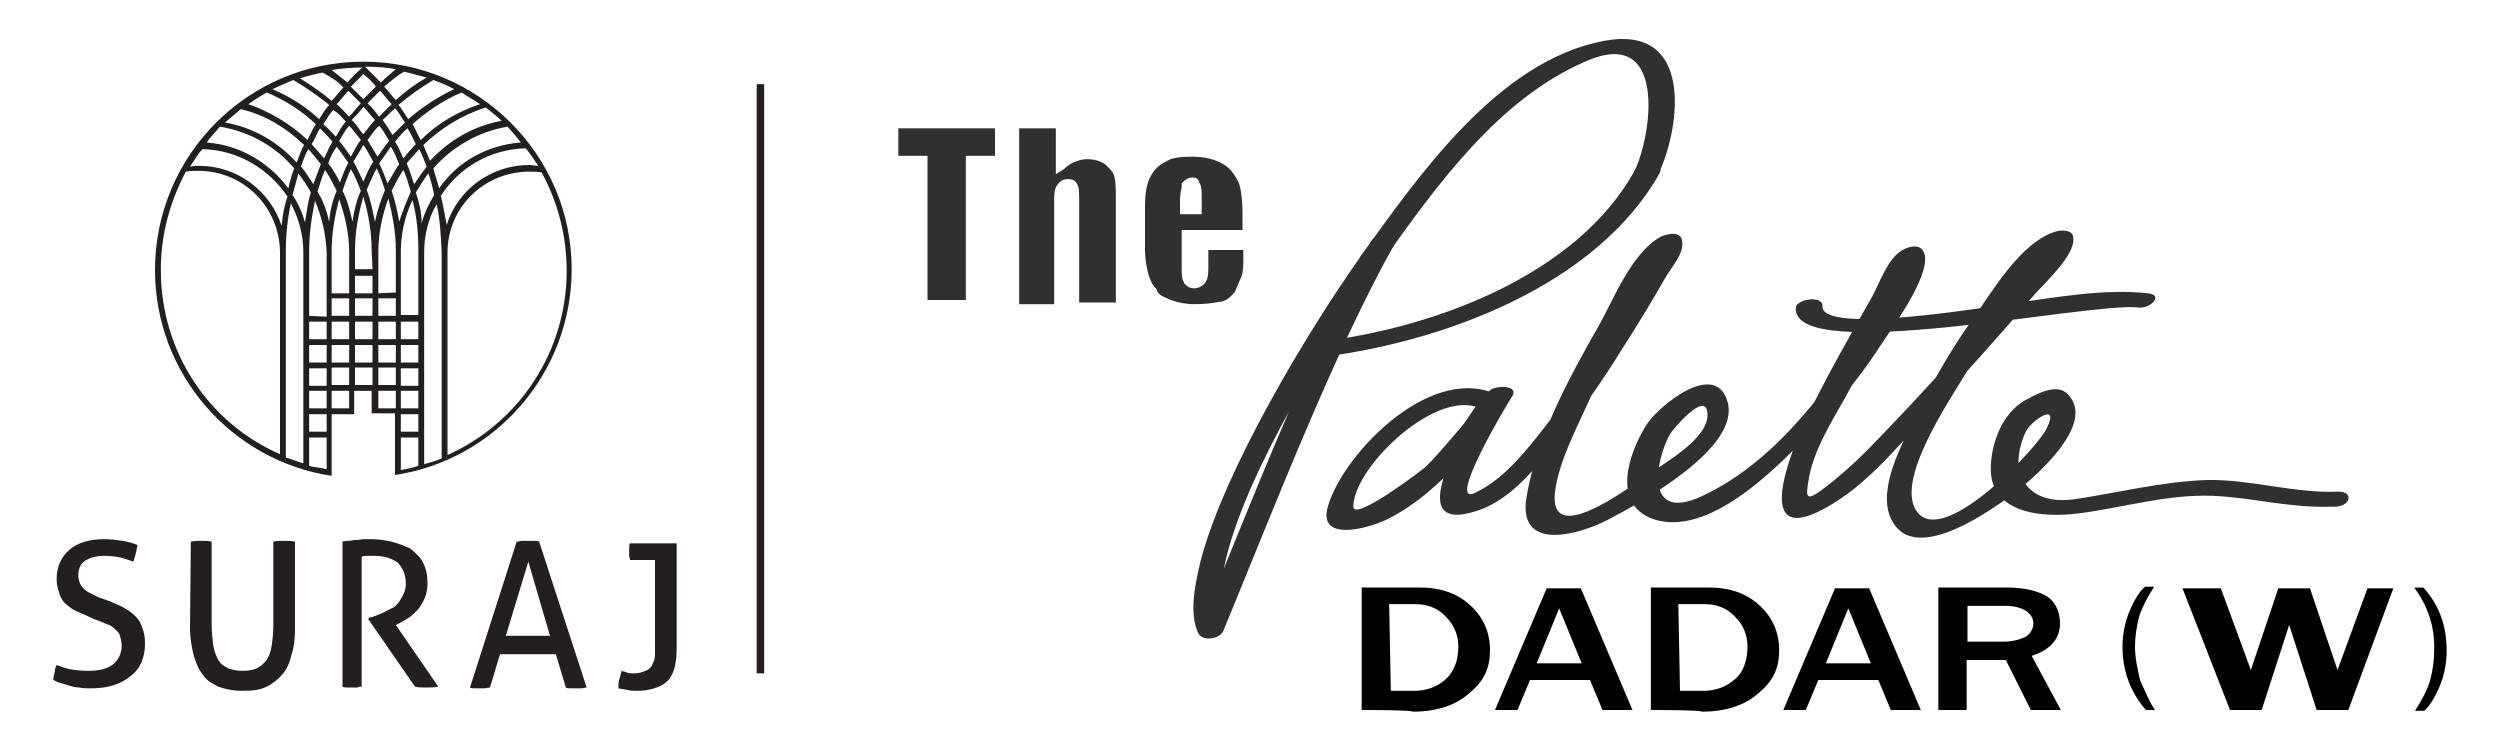
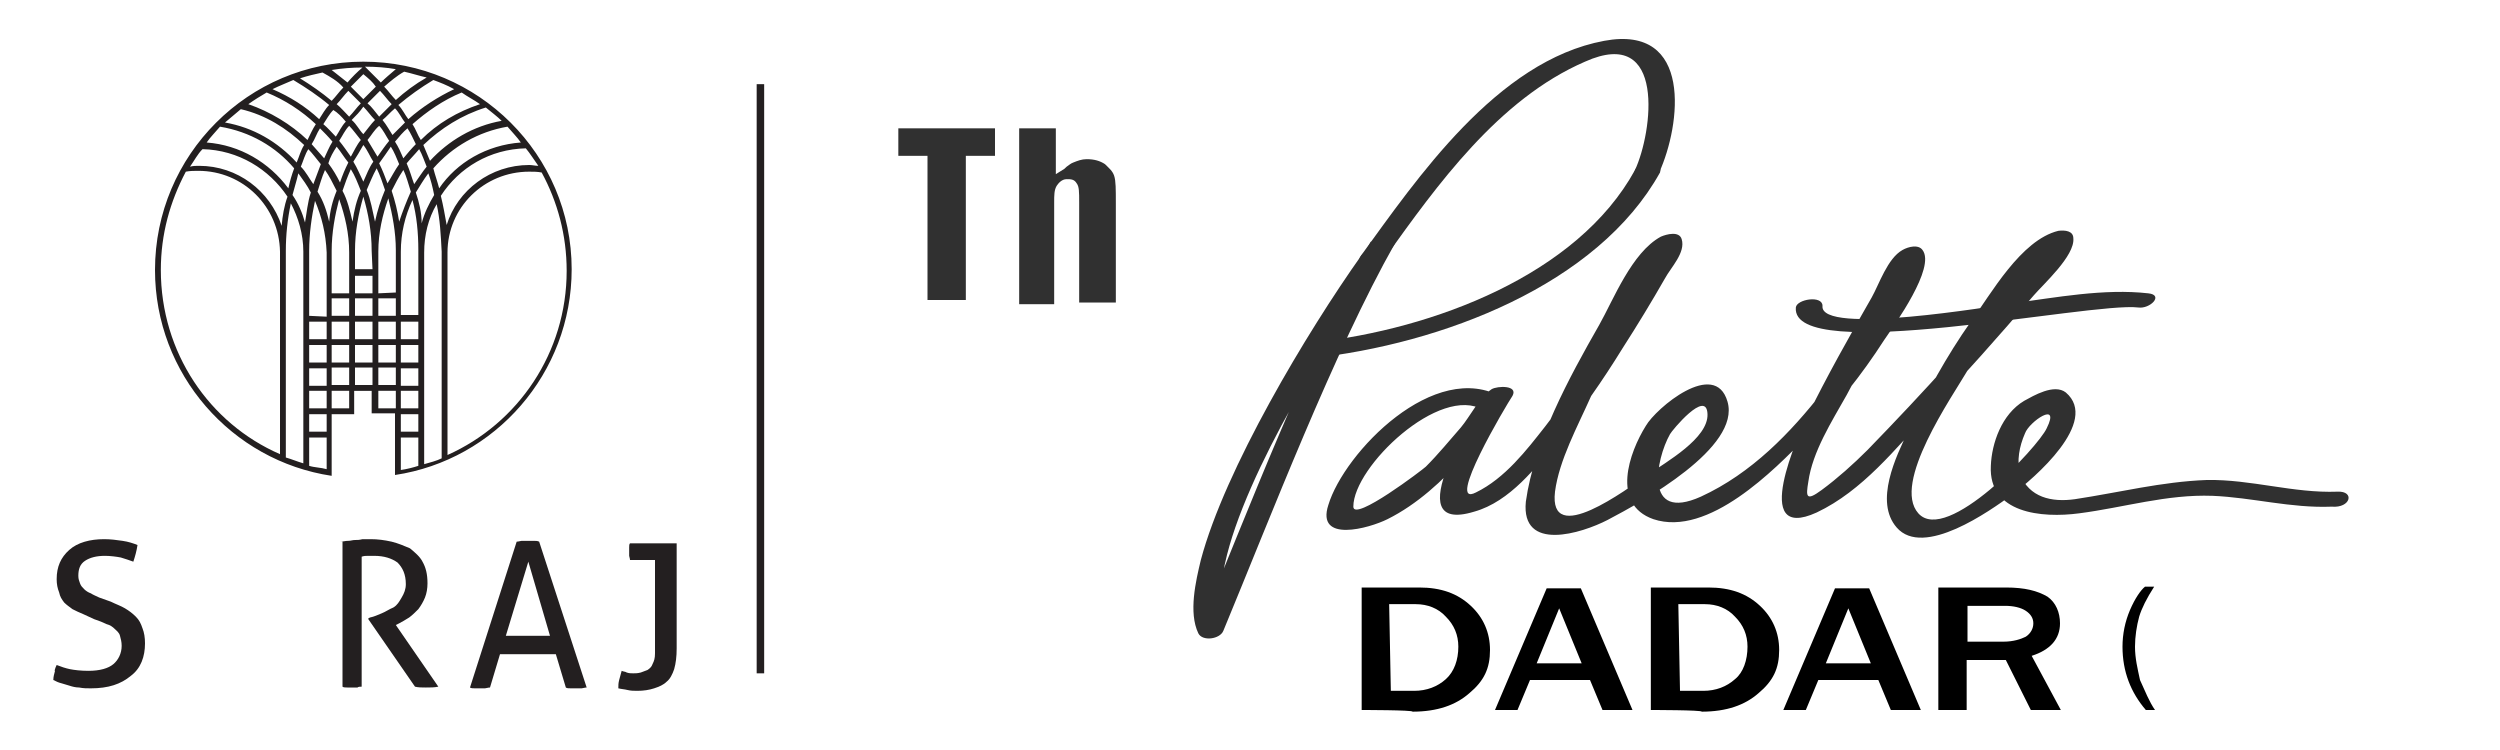
<svg xmlns="http://www.w3.org/2000/svg" version="1.1" id="Layer_1" x="0px" y="0px" viewBox="0 0 300 90" style="enable-background:new 0 0 300 90;" xml:space="preserve">
  <style type="text/css">
	.st0{fill:#303030;}
	.st1{fill:#231F20;}
</style>
  <g>
    <g>
      <path class="st0" d="M196.2,20.4C189.3,33,172,39.5,157.6,41.1c-1.6,0.2-2.5,2.1-0.3,1.9c15.7-1.7,34.4-8.8,41.9-22.3    C199.7,19.3,196.6,19.5,196.2,20.4" />
      <path class="st0" d="M166.3,30.8c6.1-8.5,13.5-18.9,23.9-23.4c9.8-4.4,8.1,8.5,6,13c-0.6,1.4,2.5,1.2,2.9,0.3    c2.6-5.7,4.1-17.8-6.6-15.8c-12.9,2.4-22.5,16.6-29.2,25.8C162.4,31.9,165.5,31.8,166.3,30.8" />
-       <path class="st0" d="M164.5,29c-7.3,12.9-15,32.9-20.6,46.5c1-0.1,2-0.2,3-0.3c-1.2-2.2-0.4-5.3,0.1-7.6    c2.4-11,12.9-27.6,19.3-36.7c0.8-1.2-2.3-1.1-2.9-0.3c-6.6,9.3-16.4,25.7-19.3,36.6c-0.6,2.5-1.5,6.3-0.3,8.8c0.5,1,2.6,0.7,3-0.3    c5.6-13.5,13.3-33.6,20.6-46.5C168.1,27.9,165,28,164.5,29" />
+       <path class="st0" d="M164.5,29c-7.3,12.9-15,32.9-20.6,46.5c1-0.1,2-0.2,3-0.3c-1.2-2.2-0.4-5.3,0.1-7.6    c2.4-11,12.9-27.6,19.3-36.7c0.8-1.2-2.3-1.1-2.9-0.3c-6.6,9.3-16.4,25.7-19.3,36.6c-0.6,2.5-1.5,6.3-0.3,8.8c0.5,1,2.6,0.7,3-0.3    c5.6-13.5,13.3-33.6,20.6-46.5" />
      <path class="st0" d="M215.5,36.9c-0.6,7,35.4-0.7,41.1,0c1.4,0.2,3.1-1.5,1.2-1.7c-5.3-0.6-11.1,0.5-16.3,1.2    c-2.2,0.3-23.2,3.9-22.8,0.3C218.7,35.4,215.6,35.9,215.5,36.9" />
      <path class="st0" d="M280.5,59c-5.3,0.2-10.4-1.5-15.7-1.4c-5.4,0.2-10.5,1.5-15.8,2.3c-2.8,0.4-5.5-0.2-6.6-3    c-0.4-1.6-0.1-3.3,0.6-4.9c0.5-1.4,4.3-4,2.6-0.6c-1,2.2-12,14-15.4,10.2c-3.2-3.6,4-13.9,6-17.3c1.5-2.5,2.8-4.7,4.6-7    c1.4-1.8,4.5-7.2,7-7.7c-0.5-0.3-1.3-0.6-1.8-0.9c0,0.5-2,2.9-2.6,3.6c-5.9,7.5-12.6,14.8-19.3,21.7c-1.7,1.7-3.6,3.4-5.5,4.8    c-1.9,1.4-1.9,0.8-1.6-1c0.5-3.6,2.8-7.2,4.6-10.4c1.9-3.6,3.9-7.2,5.9-10.7c0.7-1.3,2.4-5,3.3-5.6c-0.7,0-1.6,0-2.4,0    c0.6,0.9-3.3,6.9-3.8,7.8c-1.6,2.9-3.7,5.5-5.8,8c-3.9,5-8.6,9.9-14.7,12.7c-6.9,3.1-5.4-4.5-3.7-7.5c0.2-0.4,4.4-5.5,4.5-2.4    c0.1,2.9-4.9,5.7-7.2,7.3c-2.5,1.7-11.9,8.8-11.1,2c0.5-3.8,2.7-7.8,4.3-11.4c2-4.6,4.4-9.1,7.1-13.4c0.8-1.4,2.1-3.8,3.6-4.6    c-0.8-0.1-1.7-0.2-2.5-0.3c0.4,1.3-2.9,5.4-3.6,6.7c-1,1.8-2.2,3.6-3.3,5.4c-2.1,3.3-4.4,6.7-6.8,9.8c-2.2,2.8-4.8,6.2-8.3,7.9    c-3.7,1.9,3.6-10.4,4.4-11.6c0.7-1.3-1.8-1.2-2.5-0.8c-1.5,1-2.6,3.3-3.7,4.6c-1.4,1.6-2.7,3.2-4.2,4.7c-0.3,0.3-8.7,6.7-8.7,4.8    c0-4.8,10.4-14.7,15.6-11.6c1.2,0.7,3.8-0.8,2.3-1.5c-8.1-4.7-19,6.6-20.9,12.9c-1.5,4.6,4.9,2.8,7.1,1.7c3.6-1.8,6.6-4.6,9.2-7.5    c1.6-1.7,3.6-5.5,5.2-6.6c-0.8-0.3-1.6-0.5-2.5-0.8c-1.2,1.9-11,16.9-1.5,14c4.3-1.2,7.5-5.4,10-8.5c2.8-3.5,5.4-7.2,7.8-11.1    c1.8-2.8,3.5-5.6,5.1-8.4c0.7-1.3,2.5-3.1,2-4.7c-0.3-1-1.8-0.6-2.5-0.3c-3.5,1.9-5.7,7.6-7.4,10.6c-3.6,6.3-7.8,14-8.8,21.2    c-0.6,6.1,6.7,3.8,9.8,2.2c4.2-2.2,16-8.7,14.4-14.2c-1.5-5.2-8.6,0.8-9.8,2.9c-2,3.2-4.2,9.4,0.9,11.2c6.6,2.2,14.6-6,18.3-9.8    c3.6-3.6,6.7-7.5,9.4-11.7c1.3-1.9,6.2-8.7,4.6-10.8c-0.5-0.7-1.7-0.4-2.4,0c-1.8,1-2.8,4.1-3.7,5.7c-2.7,4.7-5.4,9.5-7.8,14.4    c-0.9,1.9-6.9,15.1,1.2,11.4c5.5-2.6,9.5-7.7,13.4-11.9c4.3-4.6,8.5-9.3,12.6-14.1c1.2-1.4,5-4.8,4.8-6.9c0-0.9-1-1-1.8-0.9    c-4.5,1.1-8.1,7.6-10.5,10.9c-2.9,4.1-5.4,8.7-7.5,13.1c-1.5,3.1-4.1,8.5-1.4,11.6c3.2,3.7,11.2-2,13.8-3.9    c2.7-2,10.6-8.8,6.5-12.3c-1.4-1.1-3.9,0.4-5,1c-2.7,1.6-3.9,5.1-4,7.8c-0.3,5.7,6.1,6.3,10.6,5.7c5.4-0.7,10.5-2.3,16-2.1    c4.8,0.2,9.4,1.5,14.3,1.3C282.1,61,282.6,58.9,280.5,59" />
    </g>
    <g>
      <polygon class="st0" points="111.3,36 111.3,18.7 107.8,18.7 107.8,15.4 119.4,15.4 119.4,18.7 115.9,18.7 115.9,36   " />
      <path class="st0" d="M122.3,36.4v-21h4.4v5.5l0.8-0.5c0.2-0.1,0.3-0.2,0.5-0.4c0.3-0.2,0.5-0.4,0.8-0.5c0.5-0.2,1-0.4,1.6-0.4    c0.9,0,1.6,0.2,2.2,0.6c0.5,0.5,0.9,0.8,1.1,1.4c0.2,0.6,0.2,1.6,0.2,3.3v11.9h-4.4v-12c0-1.3,0-1.9-0.3-2.3    c-0.3-0.5-0.7-0.5-1.2-0.5c-0.6,0-1,0.5-1.2,0.8c-0.3,0.5-0.3,1.1-0.3,2v12.2H122.3z" />
-       <path class="st0" d="M143.3,36.5c-1,0-2-0.2-2.8-0.5c-0.9-0.4-1.5-0.6-1.7-1.2v-0.1l-0.1-0.1c-0.5-0.5-0.7-1.1-0.9-1.7    c-0.1-0.5-0.4-1.5-0.4-2.9v-5.2c0-1.6,0.2-2.7,0.6-3.5c0.4-0.8,1-1.5,1.9-1.9c0.7-0.5,1.8-0.6,3.2-0.6s2.6,0.3,3.5,0.8    c1,0.5,1.5,1.3,2,2.2c0.3,0.7,0.5,2.1,0.5,3.8v2h-7.3v4.5c0,0.9,0,1.4,0.3,1.8v0.1l0.1,0.1c0.2,0.2,0.5,0.5,1.1,0.5    c0.5,0,1.1-0.3,1.4-0.8c0.3-0.5,0.3-1.1,0.3-2v-1.8h4.2v0.7c0,1,0,1.9-0.2,2.4c-0.2,0.5-0.5,1.2-0.8,1.9c-0.5,0.6-0.9,1-1.6,1.2    h-0.1h-0.1C145.5,36.4,144.5,36.5,143.3,36.5z M143.1,21.3c-0.5,0-0.9,0.3-1.1,0.5l-0.2,0.2v0.2c0,0,0,0.1,0,0.3    c-0.1,0.4-0.2,0.9-0.2,1.5v1.7h2.6v-1.7c0-1.2,0-1.7-0.3-2.1C143.8,21.3,143.3,21.3,143.1,21.3z" />
    </g>
    <g>
      <path d="M163.4,85.2V70.5h6.9c2.6,0,4.6,0.7,6.2,2.2c1.5,1.4,2.3,3.2,2.3,5.3c0,2.2-0.7,3.7-2.5,5.2c-1.6,1.4-3.8,2.2-6.8,2.2    C169.6,85.2,163.4,85.2,163.4,85.2z M166.9,82.9h2.8c1.5,0,2.8-0.5,3.8-1.4s1.5-2.3,1.5-3.9c0-1.4-0.5-2.6-1.5-3.6    c-0.9-1-2.2-1.5-3.6-1.5h-3.2L166.9,82.9L166.9,82.9z" />
      <path d="M195.9,85.2h-3.6l-1.5-3.6h-7.2l-1.5,3.6h-2.7l6.2-14.6h4.1L195.9,85.2z M189.8,79.6l-2.7-6.6l-2.7,6.6H189.8z" />
      <path d="M198.1,85.2V70.5h6.9c2.6,0,4.6,0.7,6.2,2.2c1.5,1.4,2.3,3.2,2.3,5.3c0,2.2-0.7,3.7-2.5,5.2c-1.6,1.4-3.8,2.2-6.8,2.2    C204.3,85.2,198.1,85.2,198.1,85.2z M201.6,82.9h2.8c1.5,0,2.8-0.5,3.8-1.4c1-0.8,1.5-2.3,1.5-3.9c0-1.4-0.5-2.6-1.5-3.6    c-0.9-1-2.2-1.5-3.6-1.5h-3.2L201.6,82.9L201.6,82.9z" />
      <path d="M230.5,85.2h-3.6l-1.5-3.6h-7.2l-1.5,3.6H214l6.2-14.6h4.1L230.5,85.2z M224.5,79.6l-2.7-6.6l-2.7,6.6H224.5z" />
      <path d="M247.3,85.2h-3.6l-3-6h-4.7v6h-3.4V70.5h8.1c2.3,0,3.8,0.4,5,1.1c1,0.7,1.5,1.9,1.5,3.2c0,1.9-1.2,3.2-3.4,3.9L247.3,85.2    z M236.1,77h4.3c1.2,0,2.1-0.3,2.7-0.6c0.6-0.4,0.9-1,0.9-1.6c0-0.6-0.3-1.1-0.9-1.5c-0.6-0.4-1.5-0.6-2.5-0.6h-4.5L236.1,77    L236.1,77z" />
      <path d="M258.6,85.2h-1.1c-1.8-2.1-2.8-4.6-2.8-7.6c0-1.5,0.3-3,0.9-4.4s1.3-2.4,1.8-2.8h1.1c-0.9,1.4-1.5,2.6-1.8,3.6    c-0.3,1.1-0.5,2.4-0.5,3.6c0,1.4,0.3,2.6,0.6,4C257.4,82.9,257.9,84.2,258.6,85.2z" />
-       <path d="M287.2,70.6l-5.4,14.6H278L274.7,75l-3.3,10.2h-3.8l-5.7-14.6h4.6l3.6,9.8l3.3-9.8h3.8l3.3,9.8l3.6-9.8H287.2z" />
-       <path d="M289.7,70.5h1.1c1.9,2.1,2.8,4.6,2.8,7.6c0,1.5-0.3,3-0.9,4.4c-0.6,1.4-1.3,2.4-1.8,2.8h-1.1c0.9-1.4,1.5-2.6,1.8-3.6    c0.3-1.1,0.5-2.4,0.5-3.6C292.2,75.3,291.4,72.8,289.7,70.5z" />
    </g>
    <g>
      <path class="st1" d="M6.8,79.8c0.5,0.2,1.1,0.4,1.6,0.5c0.5,0.1,1.3,0.2,2.2,0.2c1.4,0,2.4-0.3,3-0.8c0.6-0.5,1-1.3,1-2.2    c0-0.5-0.1-0.8-0.2-1.2c-0.1-0.4-0.4-0.6-0.6-0.8c-0.3-0.3-0.6-0.5-1-0.6c-0.4-0.2-0.9-0.4-1.5-0.6L10,73.7    c-0.5-0.2-0.9-0.4-1.3-0.6c-0.4-0.3-0.7-0.5-1-0.8c-0.3-0.4-0.5-0.7-0.6-1.2c-0.2-0.5-0.3-1-0.3-1.6c0-1.5,0.5-2.6,1.5-3.5    s2.5-1.3,4.2-1.3c0.8,0,1.5,0.1,2.2,0.2c0.7,0.1,1.3,0.3,1.8,0.5c-0.1,0.7-0.3,1.4-0.5,2c-0.5-0.2-0.9-0.3-1.5-0.5    c-0.5-0.1-1.3-0.2-1.9-0.2c-1,0-1.8,0.2-2.4,0.6s-0.8,1-0.8,1.8c0,0.4,0.1,0.6,0.2,0.9s0.3,0.5,0.5,0.7c0.2,0.2,0.5,0.4,0.8,0.5    c0.3,0.2,0.6,0.3,1,0.5l1.4,0.5c0.6,0.3,1.2,0.5,1.7,0.8c0.5,0.3,0.9,0.6,1.3,1c0.4,0.4,0.6,0.8,0.8,1.4c0.2,0.5,0.3,1.1,0.3,1.8    c0,1.6-0.5,3-1.7,3.9c-1.2,1-2.7,1.5-4.8,1.5c-0.5,0-0.9,0-1.4-0.1c-0.4,0-0.8-0.1-1.1-0.2c-0.4-0.1-0.6-0.2-1-0.3    c-0.4-0.1-0.6-0.2-1-0.4c0-0.4,0.1-0.7,0.2-1.1C6.5,80.6,6.6,80.2,6.8,79.8" />
-       <path class="st1" d="M22.9,65c0.4-0.1,0.8-0.1,1.3-0.1c0.5,0,0.8,0,1.2,0.1v9.9c0,1,0.1,1.8,0.2,2.6c0.1,0.7,0.4,1.3,0.6,1.7    c0.3,0.5,0.6,0.7,1.2,1c0.5,0.2,1.1,0.3,1.7,0.3c0.7,0,1.3-0.1,1.7-0.3s0.8-0.5,1.2-1c0.3-0.5,0.5-1,0.6-1.7    c0.1-0.7,0.2-1.5,0.2-2.6V65c0.4-0.1,0.8-0.1,1.3-0.1c0.5,0,0.9,0,1.3,0.1v10.4c0,1.2-0.1,2.2-0.4,3.1c-0.2,0.9-0.5,1.7-1.1,2.4    c-0.5,0.6-1.1,1.1-1.9,1.5s-1.7,0.5-2.9,0.5c-1.1,0-2.1-0.2-2.9-0.5c-0.8-0.4-1.5-0.8-1.9-1.5c-0.5-0.6-0.8-1.4-1.1-2.4    c-0.2-0.9-0.4-2-0.4-3.1L22.9,65L22.9,65z" />
      <path class="st1" d="M40.8,65c0.4,0,0.6-0.1,1-0.1c0.3,0,0.5-0.1,0.8-0.1c0.3,0,0.5,0,0.9-0.1c0.3,0,0.6,0,1,0    c0.8,0,1.6,0.1,2.5,0.3c0.8,0.2,1.5,0.5,2.2,0.8c0.6,0.5,1.2,1,1.5,1.6c0.4,0.7,0.6,1.5,0.6,2.6c0,0.6-0.1,1.2-0.3,1.7    c-0.2,0.5-0.5,1-0.8,1.4c-0.4,0.4-0.7,0.7-1.1,1c-0.5,0.3-0.8,0.5-1.2,0.7l-0.4,0.2l5.1,7.4c-0.5,0.1-0.9,0.1-1.5,0.1    c-0.5,0-0.9,0-1.3-0.1l-5.6-8.1v-0.1l0.2-0.1c0.5-0.1,0.9-0.3,1.4-0.5c0.5-0.2,0.9-0.5,1.4-0.7c0.5-0.3,0.7-0.7,1-1.2    c0.3-0.5,0.5-1,0.5-1.6c0-1.2-0.4-2-1-2.6c-0.7-0.5-1.6-0.8-2.8-0.8c-0.3,0-0.5,0-0.7,0c-0.3,0-0.5,0-0.8,0.1v15.6    c-0.2,0-0.4,0-0.5,0.1c-0.2,0-0.5,0-0.6,0s-0.4,0-0.6,0c-0.2,0-0.5,0-0.6-0.1V65H40.8z" />
      <path class="st1" d="M66.7,78.5h-6.7l-1.2,4c-0.2,0-0.5,0.1-0.6,0.1c-0.2,0-0.5,0-0.6,0s-0.5,0-0.6,0c-0.2,0-0.5,0-0.6-0.1L62,65    c0.2,0,0.5-0.1,0.6-0.1c0.3,0,0.5,0,0.7,0c0.2,0,0.5,0,0.7,0c0.3,0,0.5,0,0.7,0.1l5.7,17.5c-0.2,0-0.5,0.1-0.6,0.1    c-0.3,0-0.5,0-0.7,0c-0.2,0-0.5,0-0.6,0c-0.2,0-0.5,0-0.6-0.1L66.7,78.5z M60.7,76.3H66l-2.6-8.9L60.7,76.3z" />
      <path class="st1" d="M78.7,67.2h-3.1c0-0.2-0.1-0.4-0.1-0.5c0-0.2,0-0.4,0-0.5c0-0.2,0-0.4,0-0.5c0-0.2,0-0.4,0.1-0.5h5.6v12.6    c0,1-0.1,1.8-0.3,2.5c-0.2,0.6-0.5,1.2-0.9,1.5c-0.4,0.4-0.9,0.6-1.5,0.8s-1.3,0.3-2,0.3c-0.4,0-0.8,0-1.2-0.1    c-0.4-0.1-0.7-0.1-1.1-0.2c0-0.4,0-0.6,0.1-1s0.2-0.7,0.3-1.1c0.2,0.1,0.5,0.1,0.6,0.2c0.3,0.1,0.5,0.1,0.8,0.1s0.5,0,0.9-0.1    c0.3-0.1,0.5-0.2,0.8-0.3c0.3-0.2,0.5-0.4,0.6-0.7c0.2-0.4,0.3-0.7,0.3-1.3V67.2z" />
    </g>
    <g>
      <path class="st1" d="M43.6,7.4c-13.8,0-25,11.2-25,25c0,12.5,9.2,22.9,21.2,24.7v-0.7v-3.9v-0.7v-2.1h2.7v-0.7v-2.1h2.1v2.7h0.7    l0,0h2.1v2.1v0.7v3.9l0,0V57c12-1.8,21.2-12.2,21.2-24.7C68.6,18.6,57.4,7.4,43.6,7.4 M45.4,41.4h2.1v2.1h-2.1V41.4z M47.5,46.2    h-2.1v-2.1h2.1V46.2z M45.4,38.6h2.1v2.1h-2.1V38.6z M45.4,35.8h2.1v2.1h-2.1V35.8z M45.4,35.2v-2.1v-0.7v-2.2    c0-2.3,0.5-4.4,1.2-6.4c0.5,2,0.9,4.1,0.9,6.2c0,0.1,0,0.1,0,0.2l0,0v4.9L45.4,35.2L45.4,35.2z M34.3,30.3L34.3,30.3v-0.2    c0-1.9,0.2-3.8,0.6-5.7c0.9,1.7,1.5,3.7,1.5,5.8l0,0v21.5v0.7v3.2c-0.7-0.2-1.4-0.5-2.1-0.7V30.3z M33.8,27.1    c-1.4-4.2-5.3-7.2-9.9-7.2c-0.4,0-0.7,0-1.1,0.1c0.5-0.7,0.9-1.5,1.5-2.1c4.3,0.1,8,2.4,10.2,5.7C34.1,24.7,33.9,25.9,33.8,27.1     M35.1,23.4c0.2-0.8,0.5-1.7,0.7-2.6c0.5,0.7,1.1,1.5,1.5,2.3c-0.4,1.2-0.5,2.5-0.7,3.6C36.3,25.6,35.8,24.4,35.1,23.4 M48.1,44.2    h2.1v2.1h-2.1V44.2z M50.2,49h-2.1v-2.1h2.1V49z M48.1,41.4h2.1v2.1h-2.1V41.4z M48.1,38.6h2.1v2.1h-2.1V38.6z M48.1,37.9v-2.1    v-0.7v-4.9l0,0c0-2.2,0.5-4.3,1.4-6.2c0.5,1.9,0.7,3.9,0.7,6v0.1v7.7h-2.1V37.9z M40.4,12.5c0.5-0.5,0.9-1.1,1.4-1.6    c0.5,0.5,1,1,1.5,1.5c-0.5,0.5-0.9,1.1-1.4,1.6C41.4,13.5,40.9,12.9,40.4,12.5 M41.5,14.6c-0.5,0.5-0.8,1.2-1.2,1.8    c-0.5-0.5-1-1.1-1.5-1.5c0.4-0.6,0.7-1.2,1.2-1.7C40.5,13.5,41,14,41.5,14.6 M43.6,12.8c0.5,0.5,0.9,1.1,1.4,1.6    c-0.5,0.5-0.9,1.1-1.4,1.7c-0.5-0.5-0.8-1.2-1.4-1.7C42.7,13.9,43.2,13.4,43.6,12.8 M44.1,12.4c0.5-0.5,1-1,1.5-1.5    c0.5,0.5,0.9,1.1,1.4,1.6c-0.5,0.5-1,1-1.5,1.5C45,13.4,44.6,12.8,44.1,12.4 M47.4,13c0.5,0.5,0.8,1.2,1.2,1.7    c-0.5,0.5-1,1-1.5,1.5c-0.4-0.6-0.7-1.2-1.2-1.8C46.4,14,46.8,13.5,47.4,13 M48.9,15.4c0.4,0.6,0.7,1.3,1,1.9    c-0.5,0.5-1,1.1-1.5,1.7c-0.3-0.7-0.6-1.4-1-2C47.9,16.4,48.4,15.8,48.9,15.4 M50.3,17.9c0.4,0.7,0.6,1.4,0.9,2.1    c-0.5,0.6-1,1.4-1.5,2.1c-0.3-0.8-0.5-1.6-0.9-2.5C49.2,19.1,49.8,18.5,50.3,17.9 M49.9,23.1c0.5-0.8,0.9-1.5,1.5-2.3    c0.3,0.8,0.5,1.6,0.7,2.6c-0.6,1-1.2,2.2-1.5,3.4C50.6,25.5,50.3,24.3,49.9,23.1 M50.8,17.4c2.1-2,4.6-3.6,7.5-4.5    c0.6,0.5,1.4,1.1,1.9,1.6c-3.4,0.6-6.4,2.4-8.6,4.8C51.4,18.8,51.1,18.1,50.8,17.4 M50.5,16.8c-0.4-0.6-0.6-1.3-1-1.9    c1.7-1.5,3.7-2.9,5.9-3.8c0.7,0.5,1.5,0.9,2.2,1.4C54.9,13.4,52.5,14.8,50.5,16.8 M49,14.3c-0.4-0.5-0.7-1.2-1.2-1.7    c1.3-1.1,2.7-2.1,4.2-3c0.8,0.3,1.6,0.6,2.5,1.1C52.6,11.6,50.7,12.8,49,14.3 M47.5,12c-0.5-0.5-0.9-1.1-1.4-1.6    c0.7-0.6,1.5-1.3,2.4-1.8c0.9,0.2,1.8,0.5,2.7,0.7C49.8,10.1,48.6,11,47.5,12 M45.7,9.9c-0.5-0.5-1-1-1.5-1.5l-0.4-0.4    c1.3,0,2.6,0.1,3.7,0.3C46.8,8.9,46.2,9.4,45.7,9.9 M45.1,10.4c-0.5,0.5-1,1-1.5,1.5c-0.5-0.5-1-1-1.5-1.5c0.5-0.5,1-1,1.5-1.5    C44.2,9.4,44.7,9.8,45.1,10.4 M43.5,8.1c-0.6,0.5-1.3,1.2-1.8,1.8c-0.6-0.5-1.3-1-1.9-1.5C41,8.2,42.3,8.1,43.5,8.1L43.5,8.1z     M41.2,10.5c-0.5,0.5-0.9,1.1-1.4,1.6c-1.2-1-2.5-1.9-3.8-2.7c0.9-0.3,1.8-0.5,2.7-0.7C39.6,9.2,40.5,9.7,41.2,10.5 M39.5,12.6    c-0.5,0.5-0.8,1.1-1.2,1.7c-1.6-1.5-3.5-2.7-5.6-3.6c0.8-0.4,1.6-0.7,2.5-1.1C36.7,10.5,38.2,11.5,39.5,12.6 M37.9,14.9    c-0.4,0.6-0.7,1.3-1,1.9c-2-1.9-4.5-3.4-7.1-4.3c0.7-0.5,1.5-1,2.2-1.4C34.2,12,36.2,13.3,37.9,14.9 M36.5,17.4    c-0.4,0.6-0.6,1.4-0.9,2.1c-2.3-2.5-5.2-4.2-8.6-4.8c0.6-0.5,1.3-1.1,1.9-1.6C31.9,13.8,34.4,15.4,36.5,17.4 M37.1,49.7h2.1v2.1    h-2.1V49.7z M37.1,46.9h2.1V49h-2.1V46.9z M37.1,44.2h2.1v2.1h-2.1V44.2z M37.1,41.4h2.1v2.1h-2.1V41.4z M37.1,38.6h2.1v2.1h-2.1    V38.6z M37.1,37.9v-7.7l0,0c0-0.1,0-0.1,0-0.1c0-2.1,0.3-4.1,0.7-6c0.8,1.9,1.3,3.9,1.4,6.2l0,0V38L37.1,37.9L37.1,37.9z     M37.6,22.1c-0.5-0.7-0.9-1.5-1.5-2.1c0.3-0.7,0.5-1.5,0.9-2.1c0.5,0.5,1,1.2,1.5,1.8C38.2,20.5,37.9,21.3,37.6,22.1 M37.4,17.3    c0.4-0.6,0.6-1.3,1-1.9c0.5,0.5,1,1,1.5,1.6c-0.4,0.6-0.7,1.4-1,2C38.4,18.4,37.9,17.9,37.4,17.3 M40.4,17.6    c0.5,0.6,0.9,1.3,1.4,1.9c-0.4,0.8-0.7,1.5-1,2.4c-0.4-0.8-0.8-1.5-1.4-2.3C39.6,18.9,40,18.2,40.4,17.6 M40.7,16.9    c0.4-0.6,0.7-1.3,1.2-1.8c0.5,0.5,0.9,1.1,1.4,1.7c-0.5,0.6-0.8,1.3-1.2,2C41.6,18.1,41.2,17.5,40.7,16.9 M43.6,17.4    c0.5,0.6,0.8,1.4,1.2,2c-0.5,0.7-0.8,1.5-1.2,2.4c-0.4-0.8-0.7-1.6-1.2-2.4C42.8,18.8,43.2,18.1,43.6,17.4 M44.1,16.8    c0.5-0.6,0.8-1.2,1.4-1.7c0.5,0.5,0.8,1.2,1.2,1.8c-0.5,0.6-0.9,1.2-1.4,1.9C44.9,18.1,44.5,17.5,44.1,16.8 M46.9,17.6    c0.4,0.6,0.7,1.4,1,2.1c-0.5,0.7-0.9,1.5-1.4,2.3c-0.3-0.8-0.6-1.6-1-2.4C46,18.9,46.5,18.2,46.9,17.6 M47,22.9    c0.4-0.8,0.8-1.6,1.4-2.5c0.4,0.8,0.6,1.7,0.9,2.6c-0.5,1.1-1,2.4-1.4,3.6C47.7,25.3,47.4,24.1,47,22.9 M48.1,49.7h2.1v2.1h-2.1    V49.7z M50.9,52.5v-0.7v-2.1v-0.7v-2.1v-0.7V44v-0.7v-1.9v-0.7v-2v-0.7v-7.7l0,0l0,0c0-2.1,0.5-4.1,1.5-5.8    c0.4,1.8,0.5,3.7,0.6,5.7c0,0.1,0,0.1,0,0.2l0,0v24.6c-0.6,0.3-1.4,0.5-2.1,0.7C50.9,55.6,50.9,52.5,50.9,52.5z M52.9,23.5    c2.2-3.4,5.9-5.6,10.2-5.7c0.5,0.6,1,1.4,1.5,2.1c-0.4,0-0.7-0.1-1.1-0.1c-4.6,0-8.6,3-9.9,7.2C53.4,25.9,53.2,24.7,52.9,23.5     M62.5,17.1c-4.1,0.3-7.7,2.4-9.8,5.5c-0.2-0.8-0.5-1.6-0.7-2.4c2.3-2.6,5.4-4.4,8.9-5C61.4,15.8,62.1,16.5,62.5,17.1 M26.4,15.2    c3.6,0.6,6.7,2.4,8.9,5c-0.3,0.8-0.5,1.5-0.7,2.4c-2.3-3.1-5.8-5.2-9.8-5.5C25.2,16.5,25.9,15.8,26.4,15.2 M19.3,32.4    c0-4.3,1.1-8.2,3-11.8c0.5-0.1,1-0.1,1.5-0.1c5.4,0,9.7,4.3,9.8,9.7l0,0v24.3C25.1,50.8,19.3,42.3,19.3,32.4 M37.1,55.9v-3.4h2.1    v3.8C38.5,56.1,37.7,56.1,37.1,55.9 M39.5,26.6c-0.3-1.3-0.7-2.5-1.4-3.6c0.3-0.9,0.5-1.7,0.9-2.6c0.5,0.7,0.9,1.5,1.4,2.5    C39.9,24.1,39.6,25.3,39.5,26.6 M41.9,49h-2.1v-2.1h2.1V49z M41.9,46.2h-2.1v-2.1h2.1V46.2z M41.9,43.5h-2.1v-2.1h2.1V43.5z     M41.9,40.7h-2.1v-2.1h2.1V40.7z M41.9,37.9h-2.1v-2.1h2.1V37.9z M41.9,35.2h-2.1v-4.9l0,0c0-0.1,0-0.1,0-0.2    c0-2.2,0.4-4.3,0.9-6.2c0.7,2,1.2,4.1,1.2,6.4V35.2z M42.3,26.6c-0.3-1.3-0.6-2.6-1.2-3.7c0.3-0.9,0.6-1.7,1-2.6    c0.5,0.8,0.8,1.6,1.2,2.6C42.8,24,42.5,25.2,42.3,26.6 M44.7,46.2h-2.1v-2.1h2.1V46.2z M44.7,43.5h-2.1v-2.1h2.1V43.5z M44.7,40.7    h-2.1v-2.1h2.1V40.7z M44.7,37.9h-2.1v-2.1h2.1V37.9z M44.7,35.2h-2.1v-2.1h2.1V35.2z M44.7,32.3h-2.1v-2.2c0-2.3,0.4-4.4,1-6.5    c0.6,2,1,4.2,1,6.5L44.7,32.3L44.7,32.3z M45,26.6c-0.3-1.3-0.5-2.6-1-3.8c0.4-0.9,0.7-1.7,1.2-2.6c0.4,0.8,0.7,1.7,1,2.6    C45.7,24,45.3,25.2,45,26.6 M45.4,46.9h2.1V49h-2.1V46.9z M48.1,52.5h2.1v3.4c-0.6,0.2-1.4,0.4-2.1,0.5V52.5z M53.7,54.6V30.3l0,0    c0-5.4,4.4-9.7,9.8-9.7c0.5,0,1,0,1.5,0.1c1.9,3.5,3,7.5,3,11.8C68,42.3,62.2,50.8,53.7,54.6" />
    </g>
    <g>
      <rect x="90.8" y="10.1" class="st1" width="0.9" height="70.7" />
    </g>
  </g>
</svg>